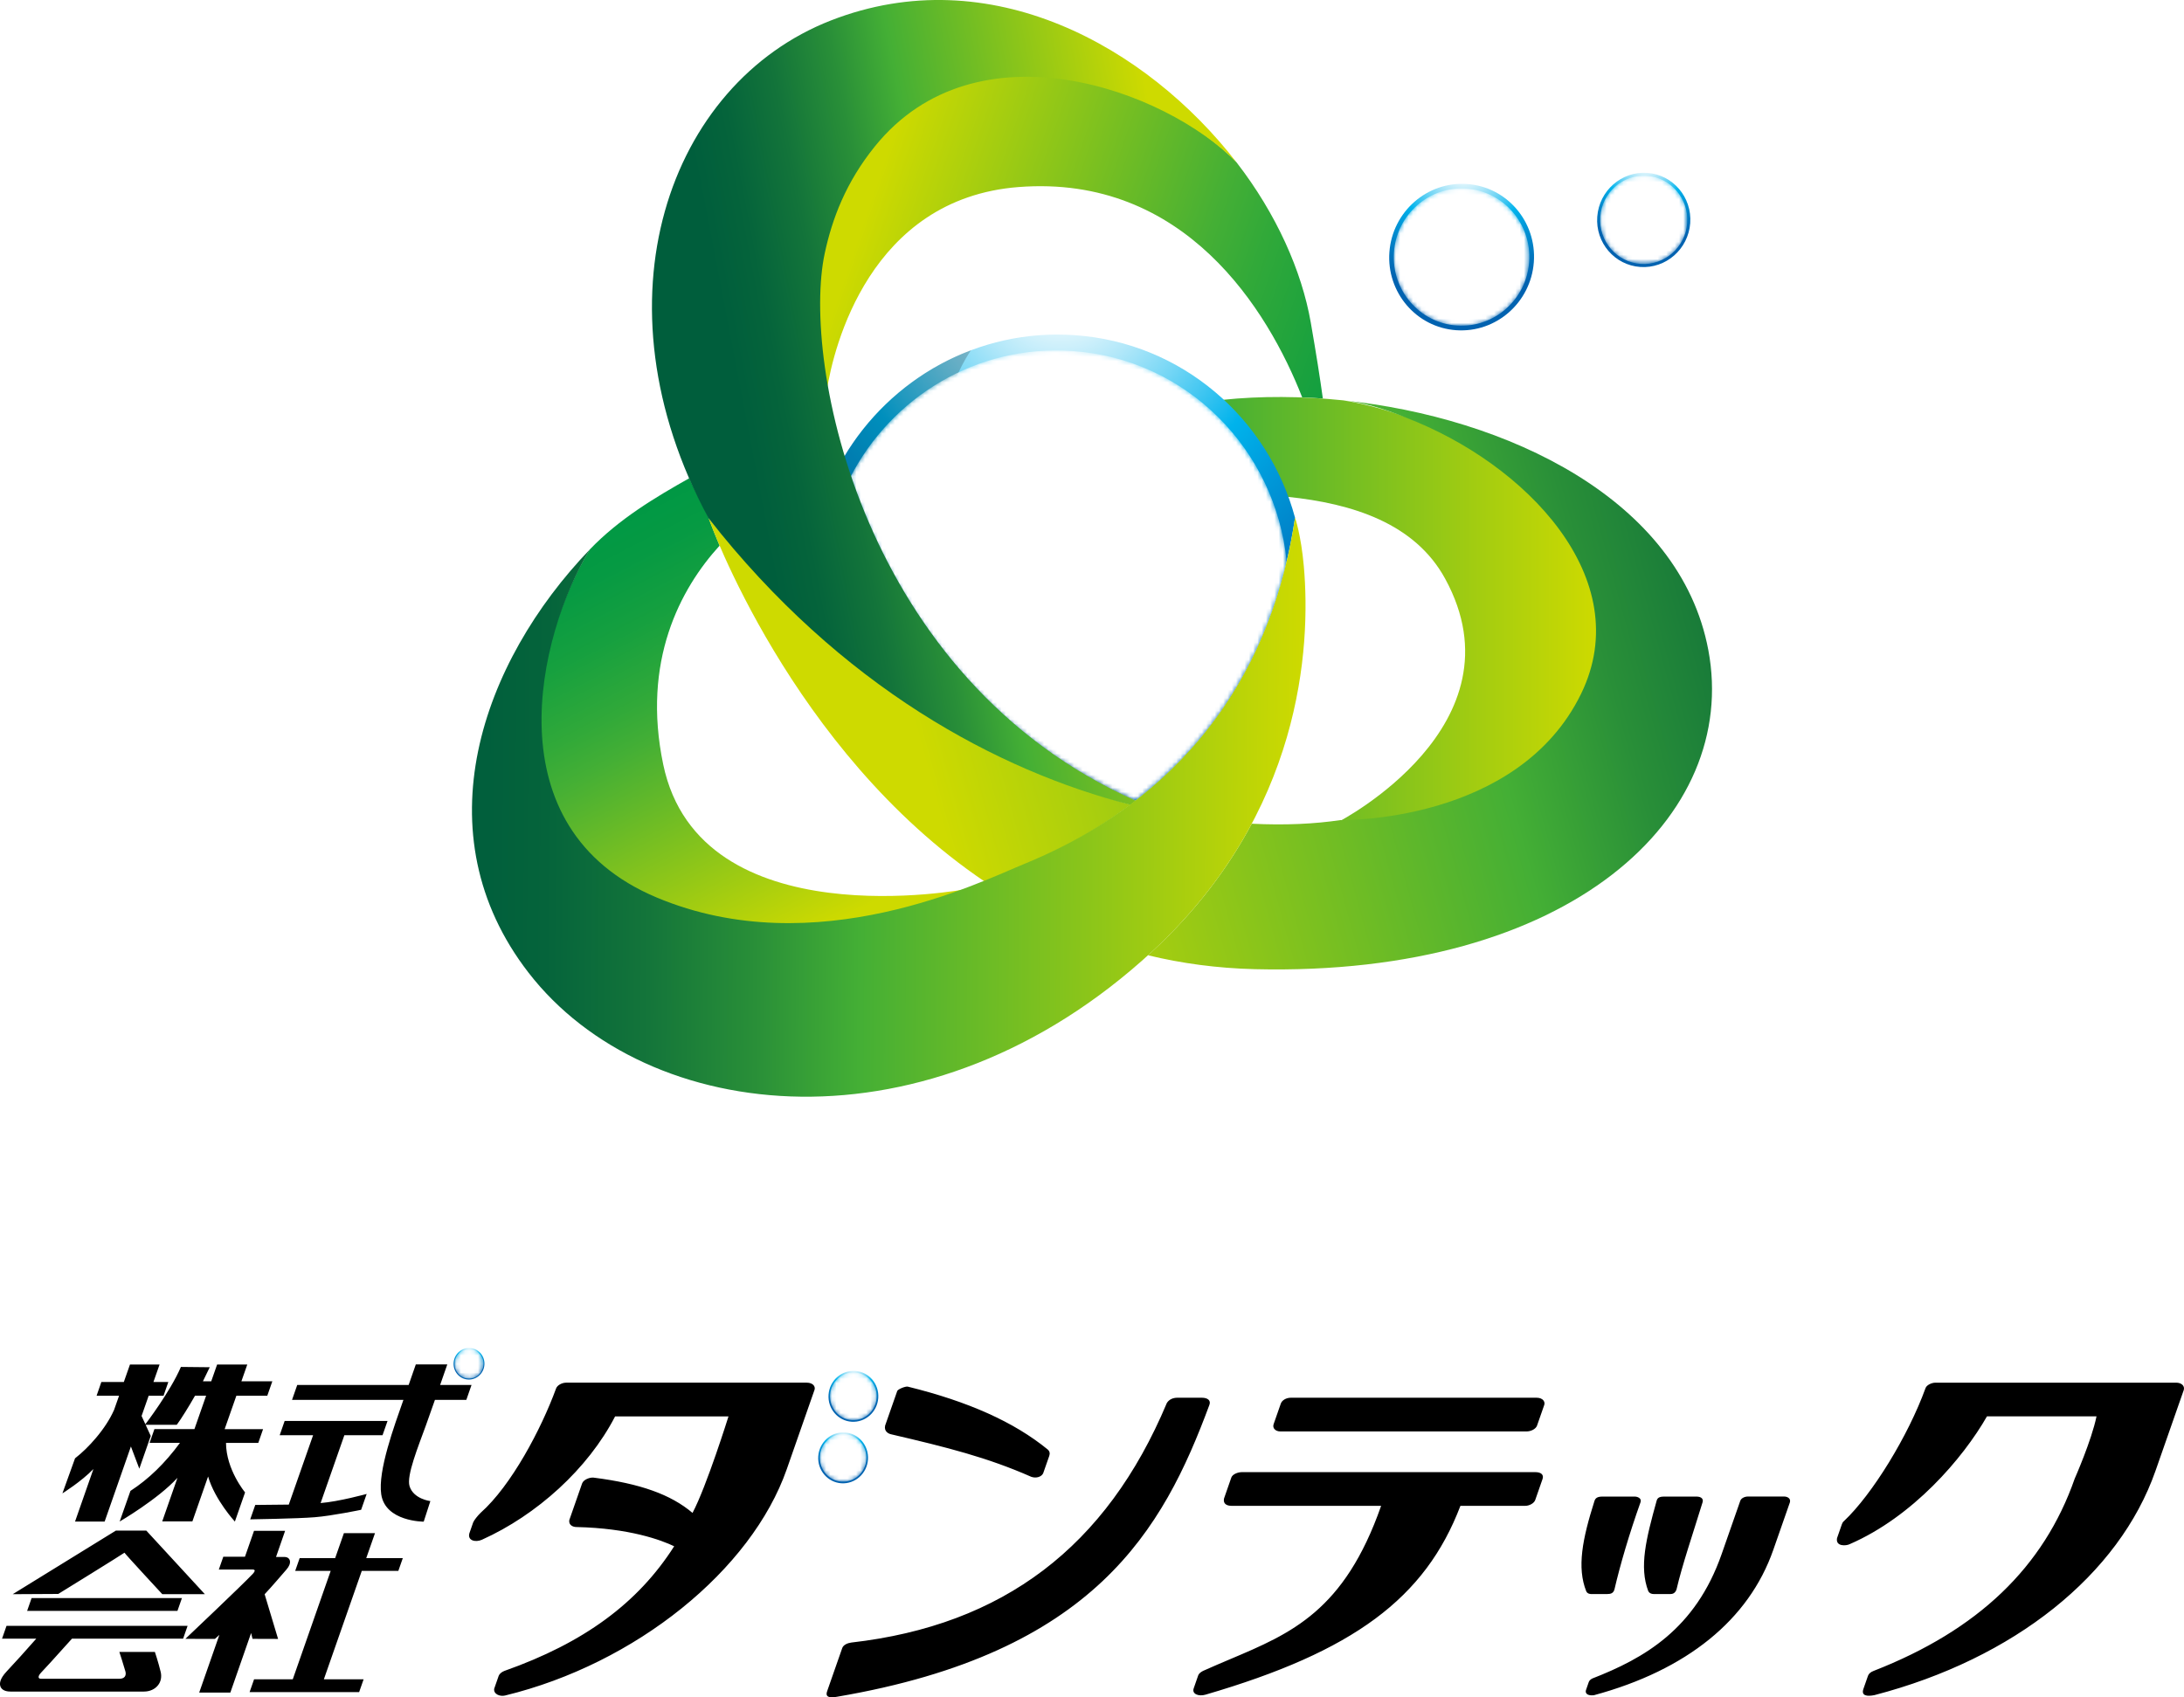
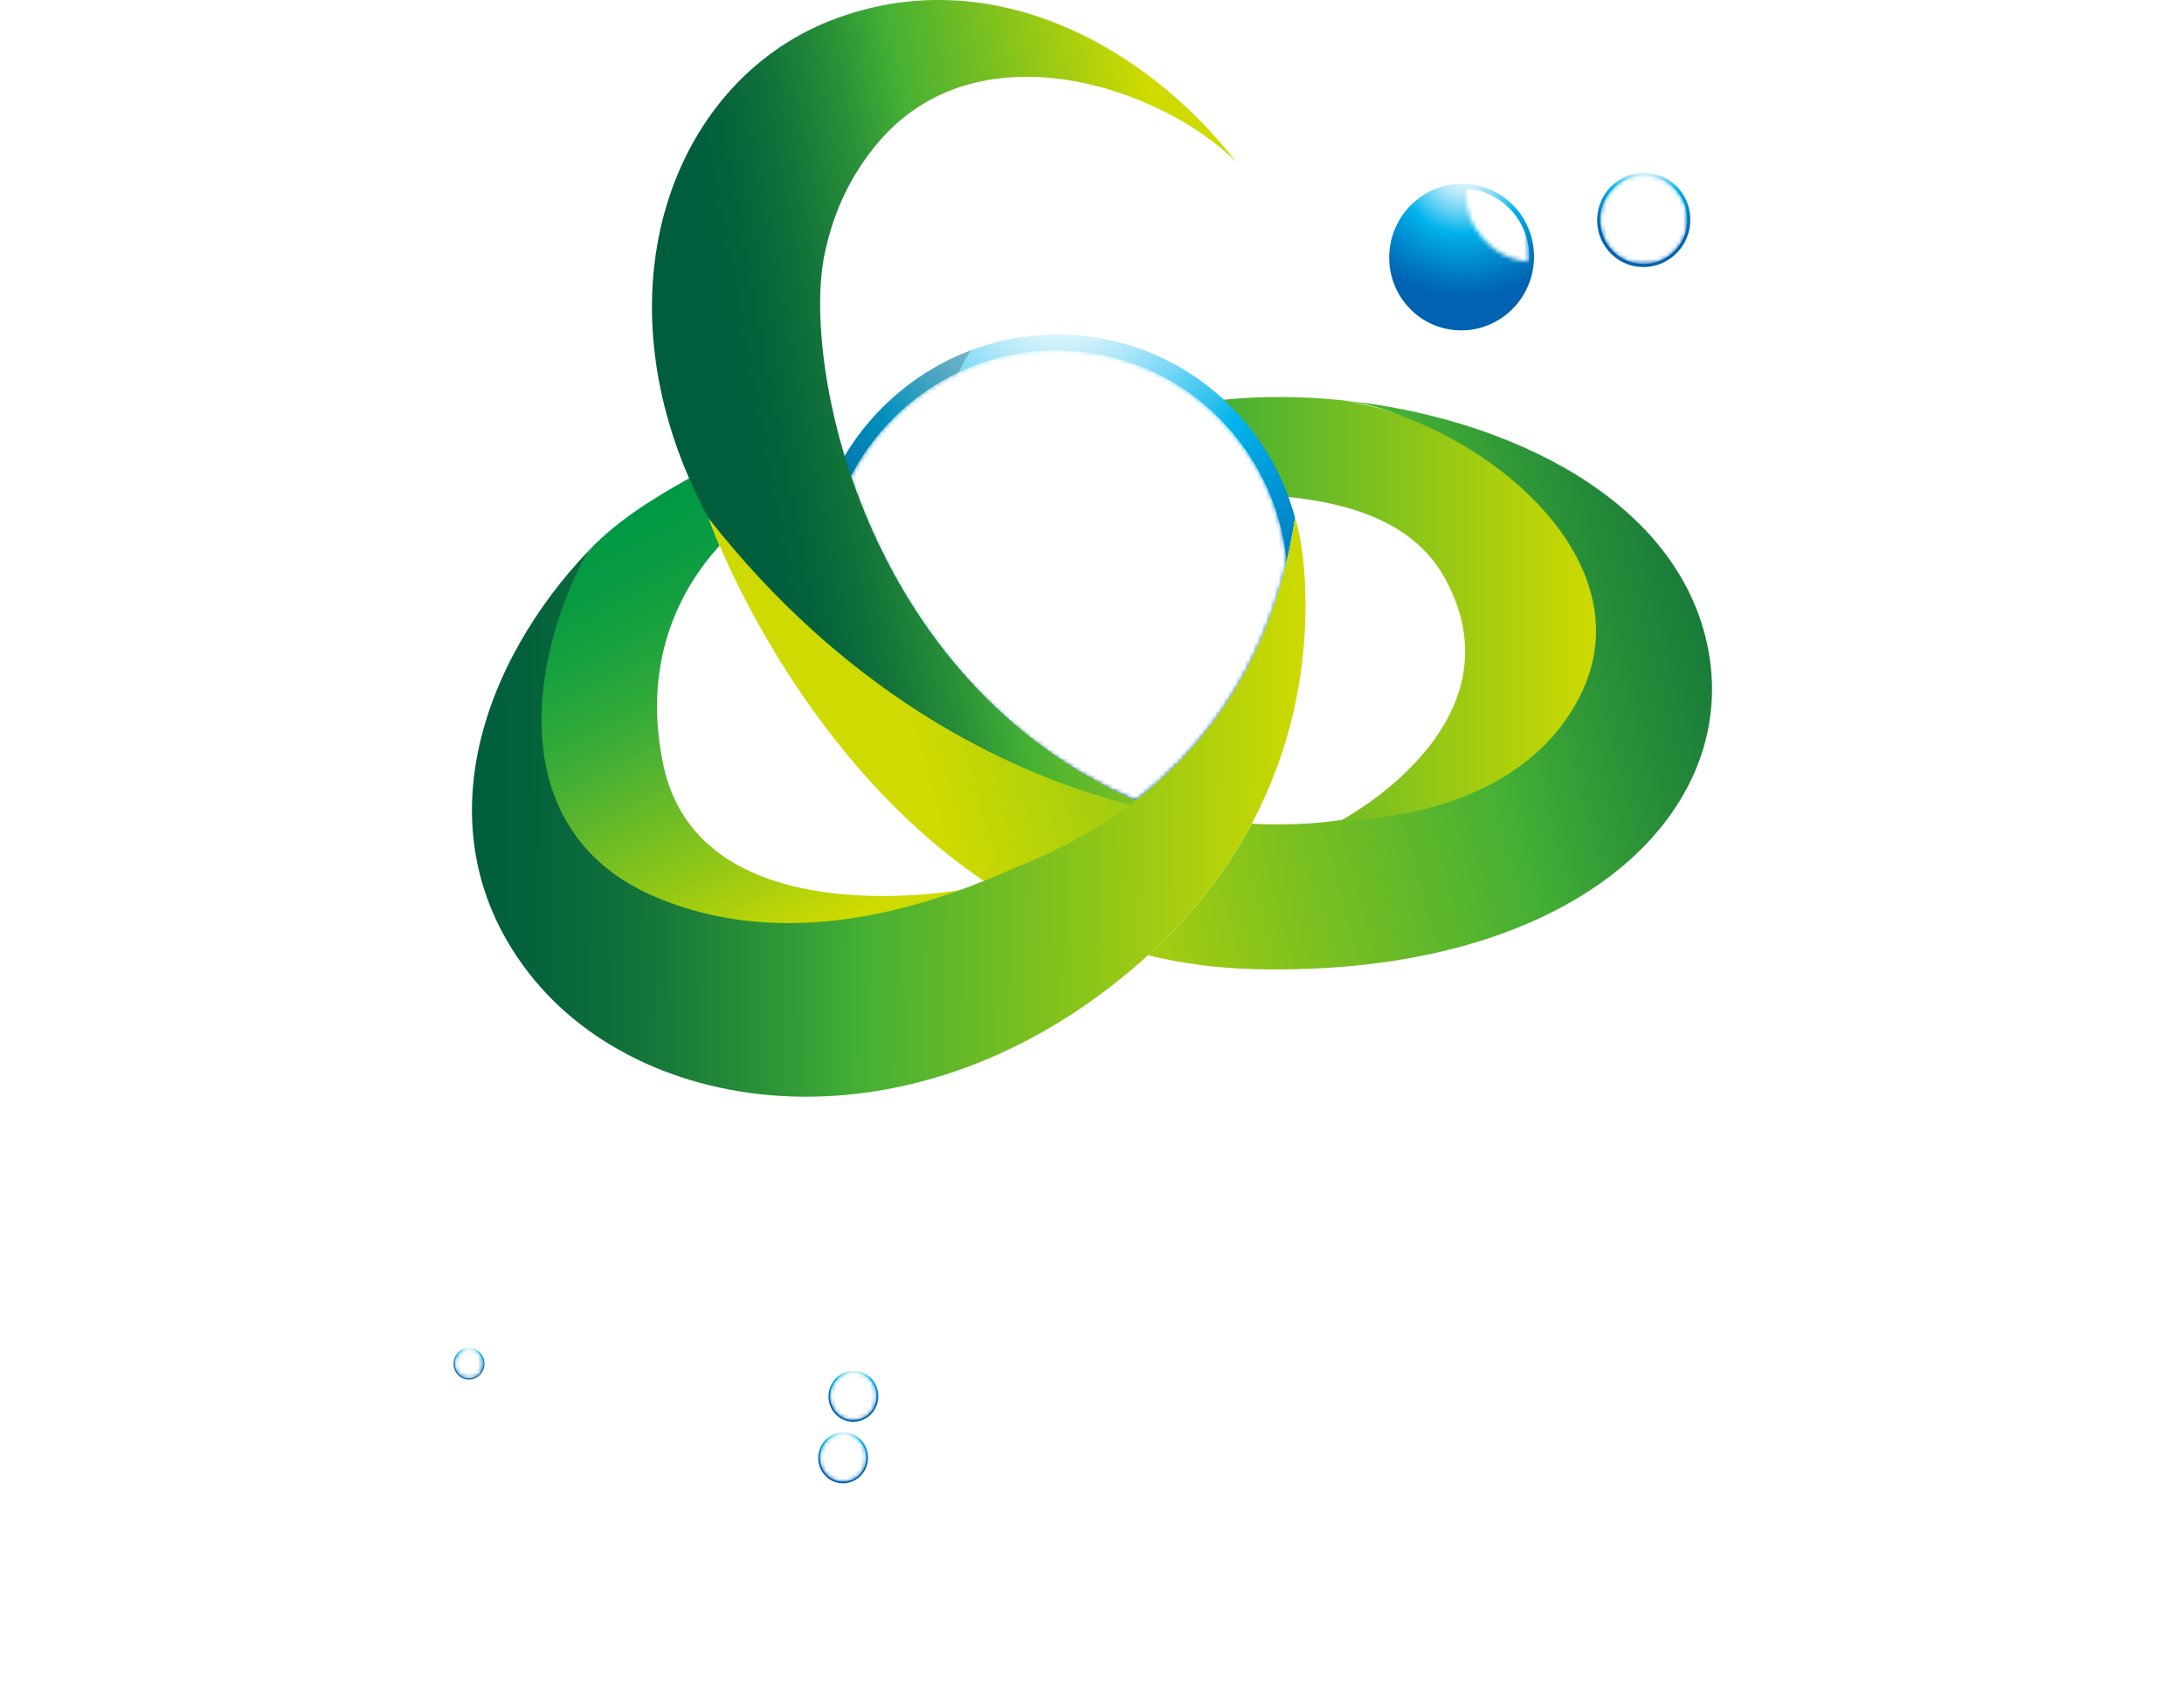
<svg xmlns="http://www.w3.org/2000/svg" viewBox="0 0 512 398">
  <style type="text/css">
	.st0{fill:url(#SVGID_1_);}
	.st1{fill:url(#SVGID_00000000198494098930976840000002244327778077987004_);}
	.st2{fill:url(#SVGID_00000123400387228507522470000011724142274281344147_);}
	.st3{fill:url(#SVGID_00000113351352487912030640000008381977556421576590_);}
	.st4{fill:url(#SVGID_00000004519296325869466660000016318235265046721183_);}
	.st5{opacity:0.2;}
	.st6{filter:url(#Adobe_OpacityMaskFilter);}
	.st7{fill:url(#SVGID_00000061443879346883799840000011401277074875582882_);}
	.st8{mask:url(#SVGID_00000018234665762180242290000000143944040125334201_);fill:#FFFFFF;}
	.st9{fill:url(#SVGID_00000076583847622775358020000017358301190362722187_);}
	.st10{fill:url(#SVGID_00000082364578451975515800000011651753639671241384_);}
	.st11{fill:url(#SVGID_00000134242607211444636450000016168694795779756185_);}
	.st12{filter:url(#Adobe_OpacityMaskFilter_00000134218060244534221780000017101906024590057883_);}
	.st13{fill:url(#SVGID_00000032637309522547862870000012940462345768119475_);}
	.st14{mask:url(#SVGID_00000121972784646060936100000003758796096898537345_);fill:#FFFFFF;}
	.st15{fill:url(#SVGID_00000169542990454087206020000003083655160325508534_);}
	.st16{filter:url(#Adobe_OpacityMaskFilter_00000141423124639078363010000015069382963488016063_);}
	.st17{fill:url(#SVGID_00000031172095989182295180000002111691790623691679_);}
	.st18{mask:url(#SVGID_00000018219663453262771310000004609459519277041069_);fill:#FFFFFF;}
	.st19{fill:url(#SVGID_00000130607269471246687100000002563584621877423531_);}
	.st20{fill:url(#SVGID_00000158717706369871389410000008703294733087658414_);}
	.st21{filter:url(#Adobe_OpacityMaskFilter_00000124856875110044199680000006718874568186725512_);}
	.st22{fill:url(#SVGID_00000165939259599475422790000010969201587958128026_);}
	.st23{mask:url(#SVGID_00000000209771765478283060000009493743832537622191_);fill:#FFFFFF;}
	.st24{fill:url(#SVGID_00000168104341211169105120000013939755009535658882_);}
	.st25{filter:url(#Adobe_OpacityMaskFilter_00000112606219966950058940000005566642413509234852_);}
	.st26{fill:url(#SVGID_00000059989884972655095390000010244078437394293401_);}
	.st27{mask:url(#SVGID_00000098203892825656087140000008671236164088992935_);fill:#FFFFFF;}
	.st28{fill:url(#SVGID_00000081614274499626761630000014846800796156296383_);}
	.st29{filter:url(#Adobe_OpacityMaskFilter_00000057855309631196539490000006630341991835653769_);}
	.st30{fill:url(#SVGID_00000001622963192016788150000014915663869470737070_);}
	.st31{mask:url(#SVGID_00000132794484448264775540000003716261099136346255_);fill:#FFFFFF;}
</style>
  <g>
    <linearGradient id="SVGID_1_" gradientUnits="userSpaceOnUse" x1="1534.98" y1="48.122" x2="1396.17" y2="95.521" gradientTransform="matrix(-1 0 0 1 1738.693 0)">
      <stop offset="0" style="stop-color:#CEDA00" />
      <stop offset="0.532" style="stop-color:#44AF35" />
      <stop offset="0.617" style="stop-color:#31A939" />
      <stop offset="0.767" style="stop-color:#16A03F" />
      <stop offset="0.899" style="stop-color:#069A43" />
      <stop offset="1" style="stop-color:#009844" />
    </linearGradient>
-     <path class="st0" d="M307.29,75.64c-2.11-12.1-8.06-25.49-17.39-37.55c-16.89-17.8-61.26-33.37-85-3.95   c-6.82,8.45-9.95,16.83-11.69,24.87c-1.58,7.34-1.62,19.26,0.64,32.44c1.55-9.9,10-44.88,44.94-47.59   c38.95-3.02,58.46,28.84,66.49,49.32c1.61,0.06,3.22,0.15,4.84,0.27C309.47,88.72,308.55,82.87,307.29,75.64z" />
    <linearGradient id="SVGID_00000066501768877507018700000004239016579425816237_" gradientUnits="userSpaceOnUse" x1="1533.898" y1="218.087" x2="1587.1" y2="126.398" gradientTransform="matrix(-1.136 7.522014e-03 -7.522014e-03 1 1935.326 -10.886)">
      <stop offset="0" style="stop-color:#CEDA00" />
      <stop offset="0.532" style="stop-color:#44AF35" />
      <stop offset="0.617" style="stop-color:#31A939" />
      <stop offset="0.767" style="stop-color:#16A03F" />
      <stop offset="0.899" style="stop-color:#069A43" />
      <stop offset="1" style="stop-color:#009844" />
    </linearGradient>
    <path style="fill:url(#SVGID_00000066501768877507018700000004239016579425816237_);" d="M161.6,112.13   c-8.03,4.52-16.46,9.56-23.3,16.68c-12.64,20.46-23.26,65.35,14.64,81.49c37.22,15.84,73.67-1.83,73.67-1.83   s-62.51,12.04-71.13-29.21c-5.06-24.2,3.98-41.19,13.22-51.32c-1.73-4.08-2.56-6.48-2.56-6.48   C166.35,121.72,162.95,115.23,161.6,112.13z" />
    <linearGradient id="SVGID_00000018222210160865008240000010788315578071550358_" gradientUnits="userSpaceOnUse" x1="1364.186" y1="142.879" x2="1533.033" y2="142.879" gradientTransform="matrix(-1 0 0 1 1738.693 0)">
      <stop offset="0" style="stop-color:#CEDA00" />
      <stop offset="0.532" style="stop-color:#44AF35" />
      <stop offset="0.617" style="stop-color:#31A939" />
      <stop offset="0.767" style="stop-color:#16A03F" />
      <stop offset="0.899" style="stop-color:#069A43" />
      <stop offset="1" style="stop-color:#009844" />
    </linearGradient>
    <path style="fill:url(#SVGID_00000018222210160865008240000010788315578071550358_);" d="M314.93,93.88   c-9.68-1.01-19.44-1.05-28.23-0.13c6.7,6.22,11.92,14.01,15.12,22.75c15.28,1.56,29.88,6.23,36.96,19.18   c18.81,34.39-24.93,56.99-24.93,56.99s42.23,0.61,57.09-29.93C386.37,131.04,348.75,99.38,314.93,93.88z" />
    <linearGradient id="SVGID_00000047030529687390437350000008730421886929687425_" gradientUnits="userSpaceOnUse" x1="1519.219" y1="187.902" x2="1284.005" y2="123.355" gradientTransform="matrix(-1 0 0 1 1738.693 0)">
      <stop offset="0" style="stop-color:#CEDA00" />
      <stop offset="0.532" style="stop-color:#44AF35" />
      <stop offset="0.657" style="stop-color:#298F38" />
      <stop offset="0.791" style="stop-color:#13743A" />
      <stop offset="0.909" style="stop-color:#05643B" />
      <stop offset="1" style="stop-color:#005E3C" />
    </linearGradient>
    <path style="fill:url(#SVGID_00000047030529687390437350000008730421886929687425_);" d="M400.49,152.44   c-6.66-35.44-47.3-54.58-85.56-58.56c4.3,0.46,9.37,1.85,14.64,4.04c28.07,10.73,54.23,37.74,41.1,64.74   c-14.86,30.54-56.42,29.64-56.42,29.64c-5.94,0.89-12.97,1.25-20.8,0.85c-5.38,10.1-12.89,20.31-23.3,29.92   c-0.34,0.31-0.68,0.62-1.02,0.93c7.83,1.9,16.17,3.04,25.03,3.26C368.38,229.06,407.8,191.34,400.49,152.44z" />
    <radialGradient id="SVGID_00000075136709798000222870000014516113215796648103_" cx="1492.559" cy="66.384" r="103.841" gradientTransform="matrix(-1.01 0 0 1 1756.295 0)" gradientUnits="userSpaceOnUse">
      <stop offset="0" style="stop-color:#FFFFFF" />
      <stop offset="0.042" style="stop-color:#F5FCFE" />
      <stop offset="0.114" style="stop-color:#DBF4FC" />
      <stop offset="0.206" style="stop-color:#B0E7F9" />
      <stop offset="0.315" style="stop-color:#74D6F5" />
      <stop offset="0.437" style="stop-color:#29BFEF" />
      <stop offset="0.499" style="stop-color:#00B3EC" />
      <stop offset="0.631" style="stop-color:#009ADA" />
      <stop offset="0.874" style="stop-color:#0072BC" />
      <stop offset="1" style="stop-color:#0062B0" />
    </radialGradient>
    <path style="fill:url(#SVGID_00000075136709798000222870000014516113215796648103_);" d="M266.19,187.73   c16.48-12.73,32.46-33.21,37.41-66.33c-6.28-23.3-26.52-41.08-51.68-42.81c-22.64-1.58-43.2,10.2-54.14,28.69   C206.61,136.95,226.98,170.62,266.19,187.73z" />
    <path class="st5" d="M265.92,187.6c-4.14-3.19-32.62-25.95-42.35-54.85c-9.61-28.55,1.67-47.14,4.07-50.64   c-12.47,4.7-23.04,13.62-29.85,25.15C206.59,136.89,226.88,170.46,265.92,187.6z" />
    <defs>
      <filter id="Adobe_OpacityMaskFilter" filterUnits="userSpaceOnUse" x="199.28" y="82.17" width="102.34" height="105.56">
        <feColorMatrix type="matrix" values="1 0 0 0 0  0 1 0 0 0  0 0 1 0 0  0 0 0 1 0" />
      </filter>
    </defs>
    <mask maskUnits="userSpaceOnUse" x="199.28" y="82.17" width="102.34" height="105.56" id="SVGID_00000070812260619009203830000011657733472817481405_">
      <g class="st6">
        <linearGradient id="SVGID_00000155863526191470643350000004570799564506629298_" gradientUnits="userSpaceOnUse" x1="250.456" y1="76.389" x2="250.456" y2="124.54">
          <stop offset="0" style="stop-color:#FFFFFF" />
          <stop offset="1" style="stop-color:#000000" />
        </linearGradient>
        <path style="fill:url(#SVGID_00000155863526191470643350000004570799564506629298_);" d="M266.19,187.73     c14.7-11.36,29.01-28.88,35.44-56.04c-2.53-26.25-23.47-47.59-50.31-49.39c-22.3-1.53-42.38,10.8-52.04,29.72     C208.82,140.47,229.05,171.52,266.19,187.73z" />
      </g>
    </mask>
    <path style="mask:url(#SVGID_00000070812260619009203830000011657733472817481405_);fill:#FFFFFF;" d="M266.19,187.73   c14.7-11.36,29.01-28.88,35.44-56.04c-2.53-26.25-23.47-47.59-50.31-49.39c-22.3-1.53-42.38,10.8-52.04,29.72   C208.82,140.47,229.05,171.52,266.19,187.73z" />
    <linearGradient id="SVGID_00000022540305340701276310000006117850136813577132_" gradientUnits="userSpaceOnUse" x1="1526.894" y1="160.445" x2="1290" y2="95.437" gradientTransform="matrix(-1 0 0 1 1738.693 0)">
      <stop offset="0" style="stop-color:#CEDA00" />
      <stop offset="0.532" style="stop-color:#44AF35" />
      <stop offset="0.657" style="stop-color:#298F38" />
      <stop offset="0.791" style="stop-color:#13743A" />
      <stop offset="0.909" style="stop-color:#05643B" />
      <stop offset="1" style="stop-color:#005E3C" />
    </linearGradient>
    <path style="fill:url(#SVGID_00000022540305340701276310000006117850136813577132_);" d="M265.04,188.67   c-30.61-8.37-66.93-27.58-98.94-67.18c0,0,19.22,54.44,64.73,85.22c4.31-1.73,7.65-3.25,9.74-4.1   C247.77,199.66,256.34,195.22,265.04,188.67z" />
    <linearGradient id="SVGID_00000093165951443481115130000009803883985658684861_" gradientUnits="userSpaceOnUse" x1="1457.341" y1="86.309" x2="1563.027" y2="106.546" gradientTransform="matrix(-1 0 0 1 1738.693 0)">
      <stop offset="0" style="stop-color:#CEDA00" />
      <stop offset="0.532" style="stop-color:#44AF35" />
      <stop offset="0.657" style="stop-color:#298F38" />
      <stop offset="0.791" style="stop-color:#13743A" />
      <stop offset="0.909" style="stop-color:#05643B" />
      <stop offset="1" style="stop-color:#005E3C" />
    </linearGradient>
    <path style="fill:url(#SVGID_00000093165951443481115130000009803883985658684861_);" d="M193.35,59.37   c1.73-8.04,4.92-16.58,11.74-25.03c23.74-29.42,68.03-13.41,84.81,3.76C268.87,10.9,232.1-9.74,194.81,4.79   c-38.03,14.82-56.27,65.69-28.72,116.71c31.07,39.65,67.85,59.22,98.93,67.23c0.42-0.32,0.84-0.64,1.26-0.97   C202.04,159.2,187.85,84.88,193.35,59.37z" />
    <radialGradient id="SVGID_00000058573237900820048950000016823854650648233860_" cx="1399.171" cy="39.583" r="30.372" gradientTransform="matrix(-1.01 0 0 1 1756.295 0)" gradientUnits="userSpaceOnUse">
      <stop offset="0" style="stop-color:#FFFFFF" />
      <stop offset="0.042" style="stop-color:#F5FCFE" />
      <stop offset="0.114" style="stop-color:#DBF4FC" />
      <stop offset="0.206" style="stop-color:#B0E7F9" />
      <stop offset="0.315" style="stop-color:#74D6F5" />
      <stop offset="0.437" style="stop-color:#29BFEF" />
      <stop offset="0.499" style="stop-color:#00B3EC" />
      <stop offset="0.631" style="stop-color:#009ADA" />
      <stop offset="0.874" style="stop-color:#0072BC" />
      <stop offset="1" style="stop-color:#0062B0" />
    </radialGradient>
    <path style="fill:url(#SVGID_00000058573237900820048950000016823854650648233860_);" d="M343.92,43.15   c9.34,0.64,16.36,8.85,15.66,18.32c-0.7,9.47-8.84,16.61-18.19,15.96c-9.34-0.65-16.36-8.85-15.67-18.31   C326.42,49.64,334.56,42.5,343.92,43.15z" />
    <defs>
      <filter id="Adobe_OpacityMaskFilter_00000090273906615414991850000016845839211078684588_" filterUnits="userSpaceOnUse" x="326.75" y="44.2" width="31.78" height="32.18">
        <feColorMatrix type="matrix" values="1 0 0 0 0  0 1 0 0 0  0 0 1 0 0  0 0 0 1 0" />
      </filter>
    </defs>
    <mask maskUnits="userSpaceOnUse" x="326.75" y="44.2" width="31.78" height="32.18" id="SVGID_00000093154588071547258910000016193899135822855064_">
      <g style="filter:url(#Adobe_OpacityMaskFilter_00000090273906615414991850000016845839211078684588_);">
        <linearGradient id="SVGID_00000013883105220251730710000013343842013382738054_" gradientUnits="userSpaceOnUse" x1="1396.052" y1="43.855" x2="1396.052" y2="53.206" gradientTransform="matrix(-1 0 0 1 1738.693 0)">
          <stop offset="0" style="stop-color:#FFFFFF" />
          <stop offset="1" style="stop-color:#000000" />
        </linearGradient>
-         <path style="fill:url(#SVGID_00000013883105220251730710000013343842013382738054_);" d="M358.49,61.37     c-0.61,8.88-8.2,15.57-16.95,14.97c-8.75-0.6-15.36-8.27-14.76-17.14c0.61-8.87,8.2-15.57,16.95-14.97     C352.49,44.82,359.1,52.51,358.49,61.37z" />
+         <path style="fill:url(#SVGID_00000013883105220251730710000013343842013382738054_);" d="M358.49,61.37     c-8.75-0.6-15.36-8.27-14.76-17.14c0.61-8.87,8.2-15.57,16.95-14.97     C352.49,44.82,359.1,52.51,358.49,61.37z" />
      </g>
    </mask>
    <path style="mask:url(#SVGID_00000093154588071547258910000016193899135822855064_);fill:#FFFFFF;" d="M358.49,61.37   c-0.61,8.88-8.2,15.57-16.95,14.97c-8.75-0.6-15.36-8.27-14.76-17.14c0.61-8.87,8.2-15.57,16.95-14.97   C352.49,44.82,359.1,52.51,358.49,61.37z" />
    <radialGradient id="SVGID_00000011010742383502271200000012320765285483237276_" cx="1357.006" cy="38.242" r="19.541" gradientTransform="matrix(-1.01 0 0 1 1756.295 0)" gradientUnits="userSpaceOnUse">
      <stop offset="0" style="stop-color:#FFFFFF" />
      <stop offset="0.042" style="stop-color:#F5FCFE" />
      <stop offset="0.114" style="stop-color:#DBF4FC" />
      <stop offset="0.206" style="stop-color:#B0E7F9" />
      <stop offset="0.315" style="stop-color:#74D6F5" />
      <stop offset="0.437" style="stop-color:#29BFEF" />
      <stop offset="0.499" style="stop-color:#00B3EC" />
      <stop offset="0.631" style="stop-color:#009ADA" />
      <stop offset="0.874" style="stop-color:#0072BC" />
      <stop offset="1" style="stop-color:#0062B0" />
    </radialGradient>
    <path style="fill:url(#SVGID_00000011010742383502271200000012320765285483237276_);" d="M386.16,40.54   c6.01,0.41,10.53,5.7,10.08,11.79c-0.45,6.09-5.69,10.69-11.71,10.27c-6.01-0.42-10.53-5.69-10.08-11.78   C374.9,44.71,380.15,40.12,386.16,40.54z" />
    <defs>
      <filter id="Adobe_OpacityMaskFilter_00000052803636521985467510000012513184722059677070_" filterUnits="userSpaceOnUse" x="375.12" y="41.21" width="20.45" height="20.71">
        <feColorMatrix type="matrix" values="1 0 0 0 0  0 1 0 0 0  0 0 1 0 0  0 0 0 1 0" />
      </filter>
    </defs>
    <mask maskUnits="userSpaceOnUse" x="375.12" y="41.21" width="20.45" height="20.71" id="SVGID_00000075884087433620343900000016247795912886000803_">
      <g style="filter:url(#Adobe_OpacityMaskFilter_00000052803636521985467510000012513184722059677070_);">
        <linearGradient id="SVGID_00000053520547030108783680000009632458555564229780_" gradientUnits="userSpaceOnUse" x1="1353.35" y1="40.99" x2="1353.35" y2="47.006" gradientTransform="matrix(-1 0 0 1 1738.693 0)">
          <stop offset="0" style="stop-color:#FFFFFF" />
          <stop offset="1" style="stop-color:#000000" />
        </linearGradient>
        <path style="fill:url(#SVGID_00000053520547030108783680000009632458555564229780_);" d="M395.54,52.26     c-0.39,5.71-5.28,10.01-10.9,9.63c-5.63-0.39-9.88-5.32-9.49-11.03c0.39-5.7,5.27-10.02,10.91-9.63     C391.68,41.61,395.93,46.56,395.54,52.26z" />
      </g>
    </mask>
    <path style="mask:url(#SVGID_00000075884087433620343900000016247795912886000803_);fill:#FFFFFF;" d="M395.54,52.26   c-0.39,5.71-5.28,10.01-10.9,9.63c-5.63-0.39-9.88-5.32-9.49-11.03c0.39-5.7,5.27-10.02,10.91-9.63   C391.68,41.61,395.93,46.56,395.54,52.26z" />
    <linearGradient id="SVGID_00000180361631319604837590000012513784367693473684_" gradientUnits="userSpaceOnUse" x1="1433.422" y1="188.906" x2="1605.16" y2="188.906" gradientTransform="matrix(-1.136 7.522014e-03 -7.522014e-03 1 1935.326 -10.886)">
      <stop offset="0" style="stop-color:#CEDA00" />
      <stop offset="0.532" style="stop-color:#44AF35" />
      <stop offset="0.657" style="stop-color:#298F38" />
      <stop offset="0.791" style="stop-color:#13743A" />
      <stop offset="0.909" style="stop-color:#05643B" />
      <stop offset="1" style="stop-color:#005E3C" />
    </linearGradient>
    <path style="fill:url(#SVGID_00000180361631319604837590000012513784367693473684_);" d="M123.91,228.09   c-25.29-32.68-11.03-72.82,14.39-99.28c-12.3,20.31-23.05,65.41,15.66,81.65c37.3,15.65,76.1-3.77,86.16-7.88   c21.47-8.78,55.79-29.71,63.48-81.2c0,0,1.41,4.03,2.06,11.43c1.67,19.01-0.48,57.89-35.51,90.26   C217.84,271.42,151.66,263.95,123.91,228.09z" />
  </g>
  <g>
    <radialGradient id="SVGID_00000157993617688407806140000003434143673725284513_" cx="1540.931" cy="334.647" r="10.556" gradientTransform="matrix(-1 0 0 1 1738.693 0)" gradientUnits="userSpaceOnUse">
      <stop offset="0" style="stop-color:#FFFFFF" />
      <stop offset="0.042" style="stop-color:#F5FCFE" />
      <stop offset="0.114" style="stop-color:#DBF4FC" />
      <stop offset="0.206" style="stop-color:#B0E7F9" />
      <stop offset="0.315" style="stop-color:#74D6F5" />
      <stop offset="0.437" style="stop-color:#29BFEF" />
      <stop offset="0.499" style="stop-color:#00B3EC" />
      <stop offset="0.631" style="stop-color:#009ADA" />
      <stop offset="0.874" style="stop-color:#0072BC" />
      <stop offset="1" style="stop-color:#0062B0" />
    </radialGradient>
    <path style="fill:url(#SVGID_00000157993617688407806140000003434143673725284513_);" d="M198.09,335.89   c3.21,0.22,5.63,3.08,5.39,6.37c-0.24,3.29-3.04,5.77-6.26,5.55c-3.21-0.23-5.63-3.07-5.39-6.36   C192.07,338.14,194.88,335.66,198.09,335.89z" />
    <defs>
      <filter id="Adobe_OpacityMaskFilter_00000143583188070045447300000003657577470801988284_" filterUnits="userSpaceOnUse" x="192.19" y="336.25" width="10.93" height="11.18">
        <feColorMatrix type="matrix" values="1 0 0 0 0  0 1 0 0 0  0 0 1 0 0  0 0 0 1 0" />
      </filter>
    </defs>
    <mask maskUnits="userSpaceOnUse" x="192.19" y="336.25" width="10.93" height="11.18" id="SVGID_00000170984820651749374090000017644022201871781036_">
      <g style="filter:url(#Adobe_OpacityMaskFilter_00000143583188070045447300000003657577470801988284_);">
        <linearGradient id="SVGID_00000149341697347023201830000003910381062319185826_" gradientUnits="userSpaceOnUse" x1="1541.038" y1="336.131" x2="1541.038" y2="339.381" gradientTransform="matrix(-1 0 0 1 1738.693 0)">
          <stop offset="0" style="stop-color:#FFFFFF" />
          <stop offset="1" style="stop-color:#000000" />
        </linearGradient>
        <path style="fill:url(#SVGID_00000149341697347023201830000003910381062319185826_);" d="M203.11,342.22     c-0.21,3.08-2.82,5.41-5.83,5.2c-3.01-0.21-5.28-2.87-5.08-5.96c0.21-3.08,2.82-5.41,5.83-5.2     C201.04,336.47,203.32,339.14,203.11,342.22z" />
      </g>
    </mask>
    <path style="mask:url(#SVGID_00000170984820651749374090000017644022201871781036_);fill:#FFFFFF;" d="M203.11,342.22   c-0.21,3.08-2.82,5.41-5.83,5.2c-3.01-0.21-5.28-2.87-5.08-5.96c0.21-3.08,2.82-5.41,5.83-5.2   C201.04,336.47,203.32,339.14,203.11,342.22z" />
    <radialGradient id="SVGID_00000152959960705655056320000018351204167924223160_" cx="1538.527" cy="320.224" r="10.556" gradientTransform="matrix(-1 0 0 1 1738.693 0)" gradientUnits="userSpaceOnUse">
      <stop offset="0" style="stop-color:#FFFFFF" />
      <stop offset="0.042" style="stop-color:#F5FCFE" />
      <stop offset="0.114" style="stop-color:#DBF4FC" />
      <stop offset="0.206" style="stop-color:#B0E7F9" />
      <stop offset="0.315" style="stop-color:#74D6F5" />
      <stop offset="0.437" style="stop-color:#29BFEF" />
      <stop offset="0.499" style="stop-color:#00B3EC" />
      <stop offset="0.631" style="stop-color:#009ADA" />
      <stop offset="0.874" style="stop-color:#0072BC" />
      <stop offset="1" style="stop-color:#0062B0" />
    </radialGradient>
    <path style="fill:url(#SVGID_00000152959960705655056320000018351204167924223160_);" d="M200.5,321.46   c3.21,0.22,5.63,3.08,5.39,6.37c-0.24,3.29-3.04,5.77-6.26,5.55c-3.21-0.23-5.63-3.07-5.39-6.36   C194.48,323.72,197.28,321.24,200.5,321.46z" />
    <defs>
      <filter id="Adobe_OpacityMaskFilter_00000091728109685682564890000011577609433966635450_" filterUnits="userSpaceOnUse" x="194.59" y="321.83" width="10.93" height="11.18">
        <feColorMatrix type="matrix" values="1 0 0 0 0  0 1 0 0 0  0 0 1 0 0  0 0 0 1 0" />
      </filter>
    </defs>
    <mask maskUnits="userSpaceOnUse" x="194.59" y="321.83" width="10.93" height="11.18" id="SVGID_00000057861665026274629460000004203913925924057497_">
      <g style="filter:url(#Adobe_OpacityMaskFilter_00000091728109685682564890000011577609433966635450_);">
        <linearGradient id="SVGID_00000016046528146943291910000013079521744208858280_" gradientUnits="userSpaceOnUse" x1="1538.634" y1="321.708" x2="1538.634" y2="324.958" gradientTransform="matrix(-1 0 0 1 1738.693 0)">
          <stop offset="0" style="stop-color:#FFFFFF" />
          <stop offset="1" style="stop-color:#000000" />
        </linearGradient>
        <path style="fill:url(#SVGID_00000016046528146943291910000013079521744208858280_);" d="M205.51,327.8     c-0.21,3.08-2.82,5.41-5.83,5.2c-3.01-0.21-5.28-2.87-5.08-5.96c0.21-3.08,2.82-5.41,5.83-5.2     C203.45,322.04,205.72,324.72,205.51,327.8z" />
      </g>
    </mask>
    <path style="mask:url(#SVGID_00000057861665026274629460000004203913925924057497_);fill:#FFFFFF;" d="M205.51,327.8   c-0.21,3.08-2.82,5.41-5.83,5.2c-3.01-0.21-5.28-2.87-5.08-5.96c0.21-3.08,2.82-5.41,5.83-5.2   C203.45,322.04,205.72,324.72,205.51,327.8z" />
    <radialGradient id="SVGID_00000060735246030041275470000012017167316058475166_" cx="1628.675" cy="315.32" r="6.548" gradientTransform="matrix(-1 0 0 1 1738.693 0)" gradientUnits="userSpaceOnUse">
      <stop offset="0" style="stop-color:#FFFFFF" />
      <stop offset="0.042" style="stop-color:#F5FCFE" />
      <stop offset="0.114" style="stop-color:#DBF4FC" />
      <stop offset="0.206" style="stop-color:#B0E7F9" />
      <stop offset="0.315" style="stop-color:#74D6F5" />
      <stop offset="0.437" style="stop-color:#29BFEF" />
      <stop offset="0.499" style="stop-color:#00B3EC" />
      <stop offset="0.631" style="stop-color:#009ADA" />
      <stop offset="0.874" style="stop-color:#0072BC" />
      <stop offset="1" style="stop-color:#0062B0" />
    </radialGradient>
    <path style="fill:url(#SVGID_00000060735246030041275470000012017167316058475166_);" d="M110.22,316.09   c1.99,0.14,3.49,1.91,3.34,3.95c-0.15,2.04-1.89,3.58-3.88,3.44c-1.99-0.14-3.49-1.91-3.34-3.95   C106.49,317.49,108.23,315.95,110.22,316.09z" />
    <defs>
      <filter id="Adobe_OpacityMaskFilter_00000031201988746456711370000018148178066648606596_" filterUnits="userSpaceOnUse" x="106.56" y="316.32" width="6.78" height="6.94">
        <feColorMatrix type="matrix" values="1 0 0 0 0  0 1 0 0 0  0 0 1 0 0  0 0 0 1 0" />
      </filter>
    </defs>
    <mask maskUnits="userSpaceOnUse" x="106.56" y="316.32" width="6.78" height="6.94" id="SVGID_00000099628270406180058080000013870301850407895444_">
      <g style="filter:url(#Adobe_OpacityMaskFilter_00000031201988746456711370000018148178066648606596_);">
        <linearGradient id="SVGID_00000010280777389230979050000016642141629594062753_" gradientUnits="userSpaceOnUse" x1="1628.741" y1="316.241" x2="1628.741" y2="318.257" gradientTransform="matrix(-1 0 0 1 1738.693 0)">
          <stop offset="0" style="stop-color:#FFFFFF" />
          <stop offset="1" style="stop-color:#000000" />
        </linearGradient>
        <path style="fill:url(#SVGID_00000010280777389230979050000016642141629594062753_);" d="M113.34,320.02     c-0.13,1.91-1.75,3.36-3.62,3.23c-1.87-0.13-3.28-1.78-3.15-3.7c0.13-1.91,1.75-3.36,3.62-3.23     C112.05,316.45,113.46,318.11,113.34,320.02z" />
      </g>
    </mask>
    <path style="mask:url(#SVGID_00000099628270406180058080000013870301850407895444_);fill:#FFFFFF;" d="M113.34,320.02   c-0.13,1.91-1.75,3.36-3.62,3.23c-1.87-0.13-3.28-1.78-3.15-3.7c0.13-1.91,1.75-3.36,3.62-3.23   C112.05,316.45,113.46,318.11,113.34,320.02z" />
-     <path d="M190.94,325.93l-6.5,18.59c-8.28,23.65-35.4,45.62-66.04,53.06c-1.24,0.3-2.76-0.36-2.54-1.61l1.05-3.01   c0.16-0.45,0.72-0.93,1.36-1.16c18.62-6.58,31.28-15.88,39.78-29.22c-3.01-1.44-10.42-4.23-22.94-4.51c-0.67,0-1.84-0.37-1.65-1.62   l3-8.59c0.34-0.96,1.89-1.48,2.72-1.37c10.88,1.38,18.07,3.94,23.17,8.27c3.31-6.24,8.43-22.63,8.43-22.63h-26.58   c-6.36,12.31-18.39,23.15-31.22,28.92c-1.5,0.67-3.41,0.21-2.95-1.49l0.89-2.55c0.18-0.5,1.07-1.61,1.76-2.28   c7.17-6.36,14.18-19.57,17.68-29.14c0.29-0.82,1.45-1.37,2.36-1.37h56.43c0.73,0,1.33,0.25,1.64,0.68   C191.01,325.2,191.07,325.58,190.94,325.93z M208.89,336.32c13.17,3.07,22.57,5.43,32.86,9.97c1.23,0.44,2.46-0.04,2.81-0.84   l1.42-4.06c0.22-0.62,0.08-1.14-0.41-1.54c-7.85-6.4-18.56-11.21-32.75-14.7c-0.55-0.12-2.32,0.59-2.48,1.03l-2.84,8.11   C207.2,335.69,208.34,336.2,208.89,336.32z M281.74,327.75H276c-1.06,0-1.97,0.44-2.46,1.25c-14.16,33.72-38.35,52.09-73.97,56.16   c-0.87,0.11-1.86,0.54-2.12,1.28l-3.43,9.81c-0.2,0.58-1.01,2.21,2.19,1.62c60.43-10.29,76.45-39.16,87.3-68.41   C283.94,328.36,283.09,327.75,281.74,327.75z M359.95,345.2h-68.81c-0.97,0-2.2,0.49-2.48,1.27l-1.71,4.91   c-0.25,1.19,0.55,1.72,1.79,1.72h35.04c-8.63,24.65-21.04,29.89-35.4,35.96c-2.07,0.88-4.18,1.77-6.36,2.75   c-0.61,0.32-0.99,0.67-1.12,1.04l-1.05,3.02c-0.5,1.36,1.15,1.98,2.75,1.51c34.73-10.13,51.51-22.63,59.77-44.28h15.18   c0.91,0,2.07-0.55,2.36-1.38l1.71-4.91C361.96,345.85,361.33,345.2,359.95,345.2z M360.23,327.75h-57.61   c-1.09,0-2.08,0.58-2.36,1.38l-1.68,4.81v0.01c-0.14,0.39-0.09,0.77,0.14,1.09c0.29,0.4,0.82,0.62,1.49,0.62h57.61   c1.13,0,2.24-0.6,2.51-1.37l1.68-4.81c0.13-0.36,0.08-0.73-0.14-1.04C361.56,327.99,360.96,327.75,360.23,327.75z M373.16,373.79   h3.53c0.97,0,1.51-0.2,1.78-1.05c1.34-5.77,3.47-13.05,6.12-20.48c0.35-0.97-0.78-1.33-1.31-1.33h-7.71   c-1.43,0-1.64,0.68-1.77,1.01c-2.84,8.95-4.15,15.62-1.93,21.2C372.17,373.79,372.91,373.79,373.16,373.79z M418.31,350.92h-8.57   c-0.68,0-1.53,0.35-1.76,0.99l-4.37,12.5c-6.17,17.66-18.2,24.45-30.33,29.18c-0.43,0.22-0.7,0.5-0.82,0.82l-0.64,1.84   c-0.36,1.15,0.85,1.38,1.84,1.26c21.77-5.89,36.31-17.67,42.05-34.07l3.91-11.19C419.86,351.24,418.84,350.92,418.31,350.92z    M386.43,373.13c0.19,0.41,0.67,0.66,1.29,0.66h3.8c0.59,0,1.16-0.16,1.5-1.05c1.35-5.79,3.81-12.97,6.12-20.48   c0.33-1.06-0.78-1.33-1.3-1.33h-7.71c-1.23,0-1.59,0.36-1.77,1.01c-2.48,8.94-4.11,15.48-1.95,21.17L386.43,373.13z M510.16,324.22   h-56.43c-0.89,0-2.07,0.55-2.32,1.27c-4.07,11.22-12.46,24.9-19.12,31.18c-0.3,0.19-0.47,0.69-0.52,0.82l-1.11,3.19   c-0.37,2.02,2.18,1.82,2.98,1.4c14.78-6.42,26.52-20.09,32.17-29.96c0,0,25.08,0,25.68,0c-1.15,5.65-5.11,14.6-5.11,14.6   c-7.27,20.79-22.68,35.53-47.1,45.07c-0.73,0.27-1.18,0.66-1.36,1.16l-1.05,3.01c-0.65,1.73,0.87,1.87,2.58,1.52   c32.71-8.52,57.33-28.19,65.87-52.59l6.63-18.96C512.22,324.93,511.37,324.22,510.16,324.22z M87.91,359.51h-7.29l-2.05,5.85h-8.32   l-1.05,3h8.32l-8.89,25.42h-9.07l-1.05,3h25.68l1.05-3h-9.32l8.89-25.42h8.57l1.05-3h-8.57L87.91,359.51z M6.36,377.73H41.6l1.05-3   H7.41L6.36,377.73z M16.88,384.24h26.05l1.05-3H1.53l-1.05,3h8.03c-2.03,2.33-5.47,6.13-6.96,7.7c-1.68,1.79-1.7,2.94-1.42,3.59   c0.18,0.42,0.72,1.12,2.31,1.12h31.3c1.36,0,2.57-0.54,3.31-1.49c0.67-0.85,0.89-1.96,0.62-3.11c-0.55-2.28-1.36-4.69-1.36-4.69   h-8.33c0,0,1.12,3.45,1.43,4.61c0.12,0.47,0.06,0.89-0.16,1.19c-0.24,0.32-0.69,0.49-1.27,0.49H9.59c-0.78,0-0.67-0.7,0.06-1.46   C10.3,391.54,12.73,388.86,16.88,384.24z M13.66,373.76c0.09-0.05,14.82-9.15,15.52-9.67c0.33,0.51,8.87,9.73,8.87,9.73h9.98   l-13.74-14.92h-7.11l-24.2,14.92L13.66,373.76z M59.2,384.29l5.99,0.02l-3.15-10.48c1.66-1.75,4.37-4.95,5.12-5.8   c1.34-1.51,0.97-2.94-0.5-2.94h-1.95l2.13-6.13h-7.29l-2.12,6.07h-5.08l-1.05,3.01l7.56-0.01c0.3,0,1.49-0.15,0.4,1.02   c-2.34,2.5-15.8,15.24-15.8,15.24l6.93,0.01l1.04-0.94l-4.73,13.53H54l4.87-13.97L59.2,384.29z M21.9,344.47l-4.31,12.32h6.94   l6.16-17.61l1.97,5.21l2.68-7.68l-1.2-2.61h7.29l0.15-0.2c0.7-0.91,2.71-4.09,4.14-6.63h2.6l-2.74,7.84H36.2l-1.13,3.22h7.12   c-3.53,4.8-7.33,8.49-11.61,11.27l-2.53,7.18c0,0,8.98-5.23,13.55-10.25l-3.57,10.22h7.07l3.68-10.53   c1.59,5.48,6.28,10.57,6.28,10.57l2.39-6.84c0,0-4.44-5.31-4.47-11.61h7.57l1.12-3.22h-9.01l2.75-7.84h7.25l1.18-3.38h-7.25   l1.38-3.94H50.9l-1.38,3.94h-1.95l1.6-3.3l-6.76-0.07c-2.47,5.78-8.33,13.44-8.33,13.44l-0.89-1.94l1.66-4.74h3.49l1.12-3.23h-3.49   l1.44-4.1h-6.94l-1.44,4.1h-5.27l-1.12,3.23h5.27l-1.17,3.32c-0.96,2.16-2.39,4.37-4.25,6.57c-1.58,1.87-3.23,3.48-4.9,4.78   l-2.96,8.22C14.64,350.17,19.09,347.39,21.9,344.47z M67.7,352.81l-7.86,0.08l-1.18,3.38c0,0,11.04-0.16,15.15-0.5   c4.08-0.33,10.85-1.74,10.85-1.74l1.3-3.72c0,0-6.46,1.79-10.8,2.14l5.57-15.91h8.95l1.17-3.34H66.73l-1.16,3.34h7.83L67.7,352.81z    M103.18,324.76l1.68-4.82h-7.38l-1.68,4.82H69.68l-1.22,3.5h26.11c-2.14,6.11-6.02,16.6-5.2,22.13c0.95,6.44,9.96,6.42,9.96,6.42   l1.56-4.82c0,0-3.96-0.47-4.88-3.51c-0.75-2.47,2.04-9.28,3.82-14.2c0.36-0.99,2.13-6.02,2.13-6.02h7.36l1.22-3.5H103.18z" />
  </g>
</svg>